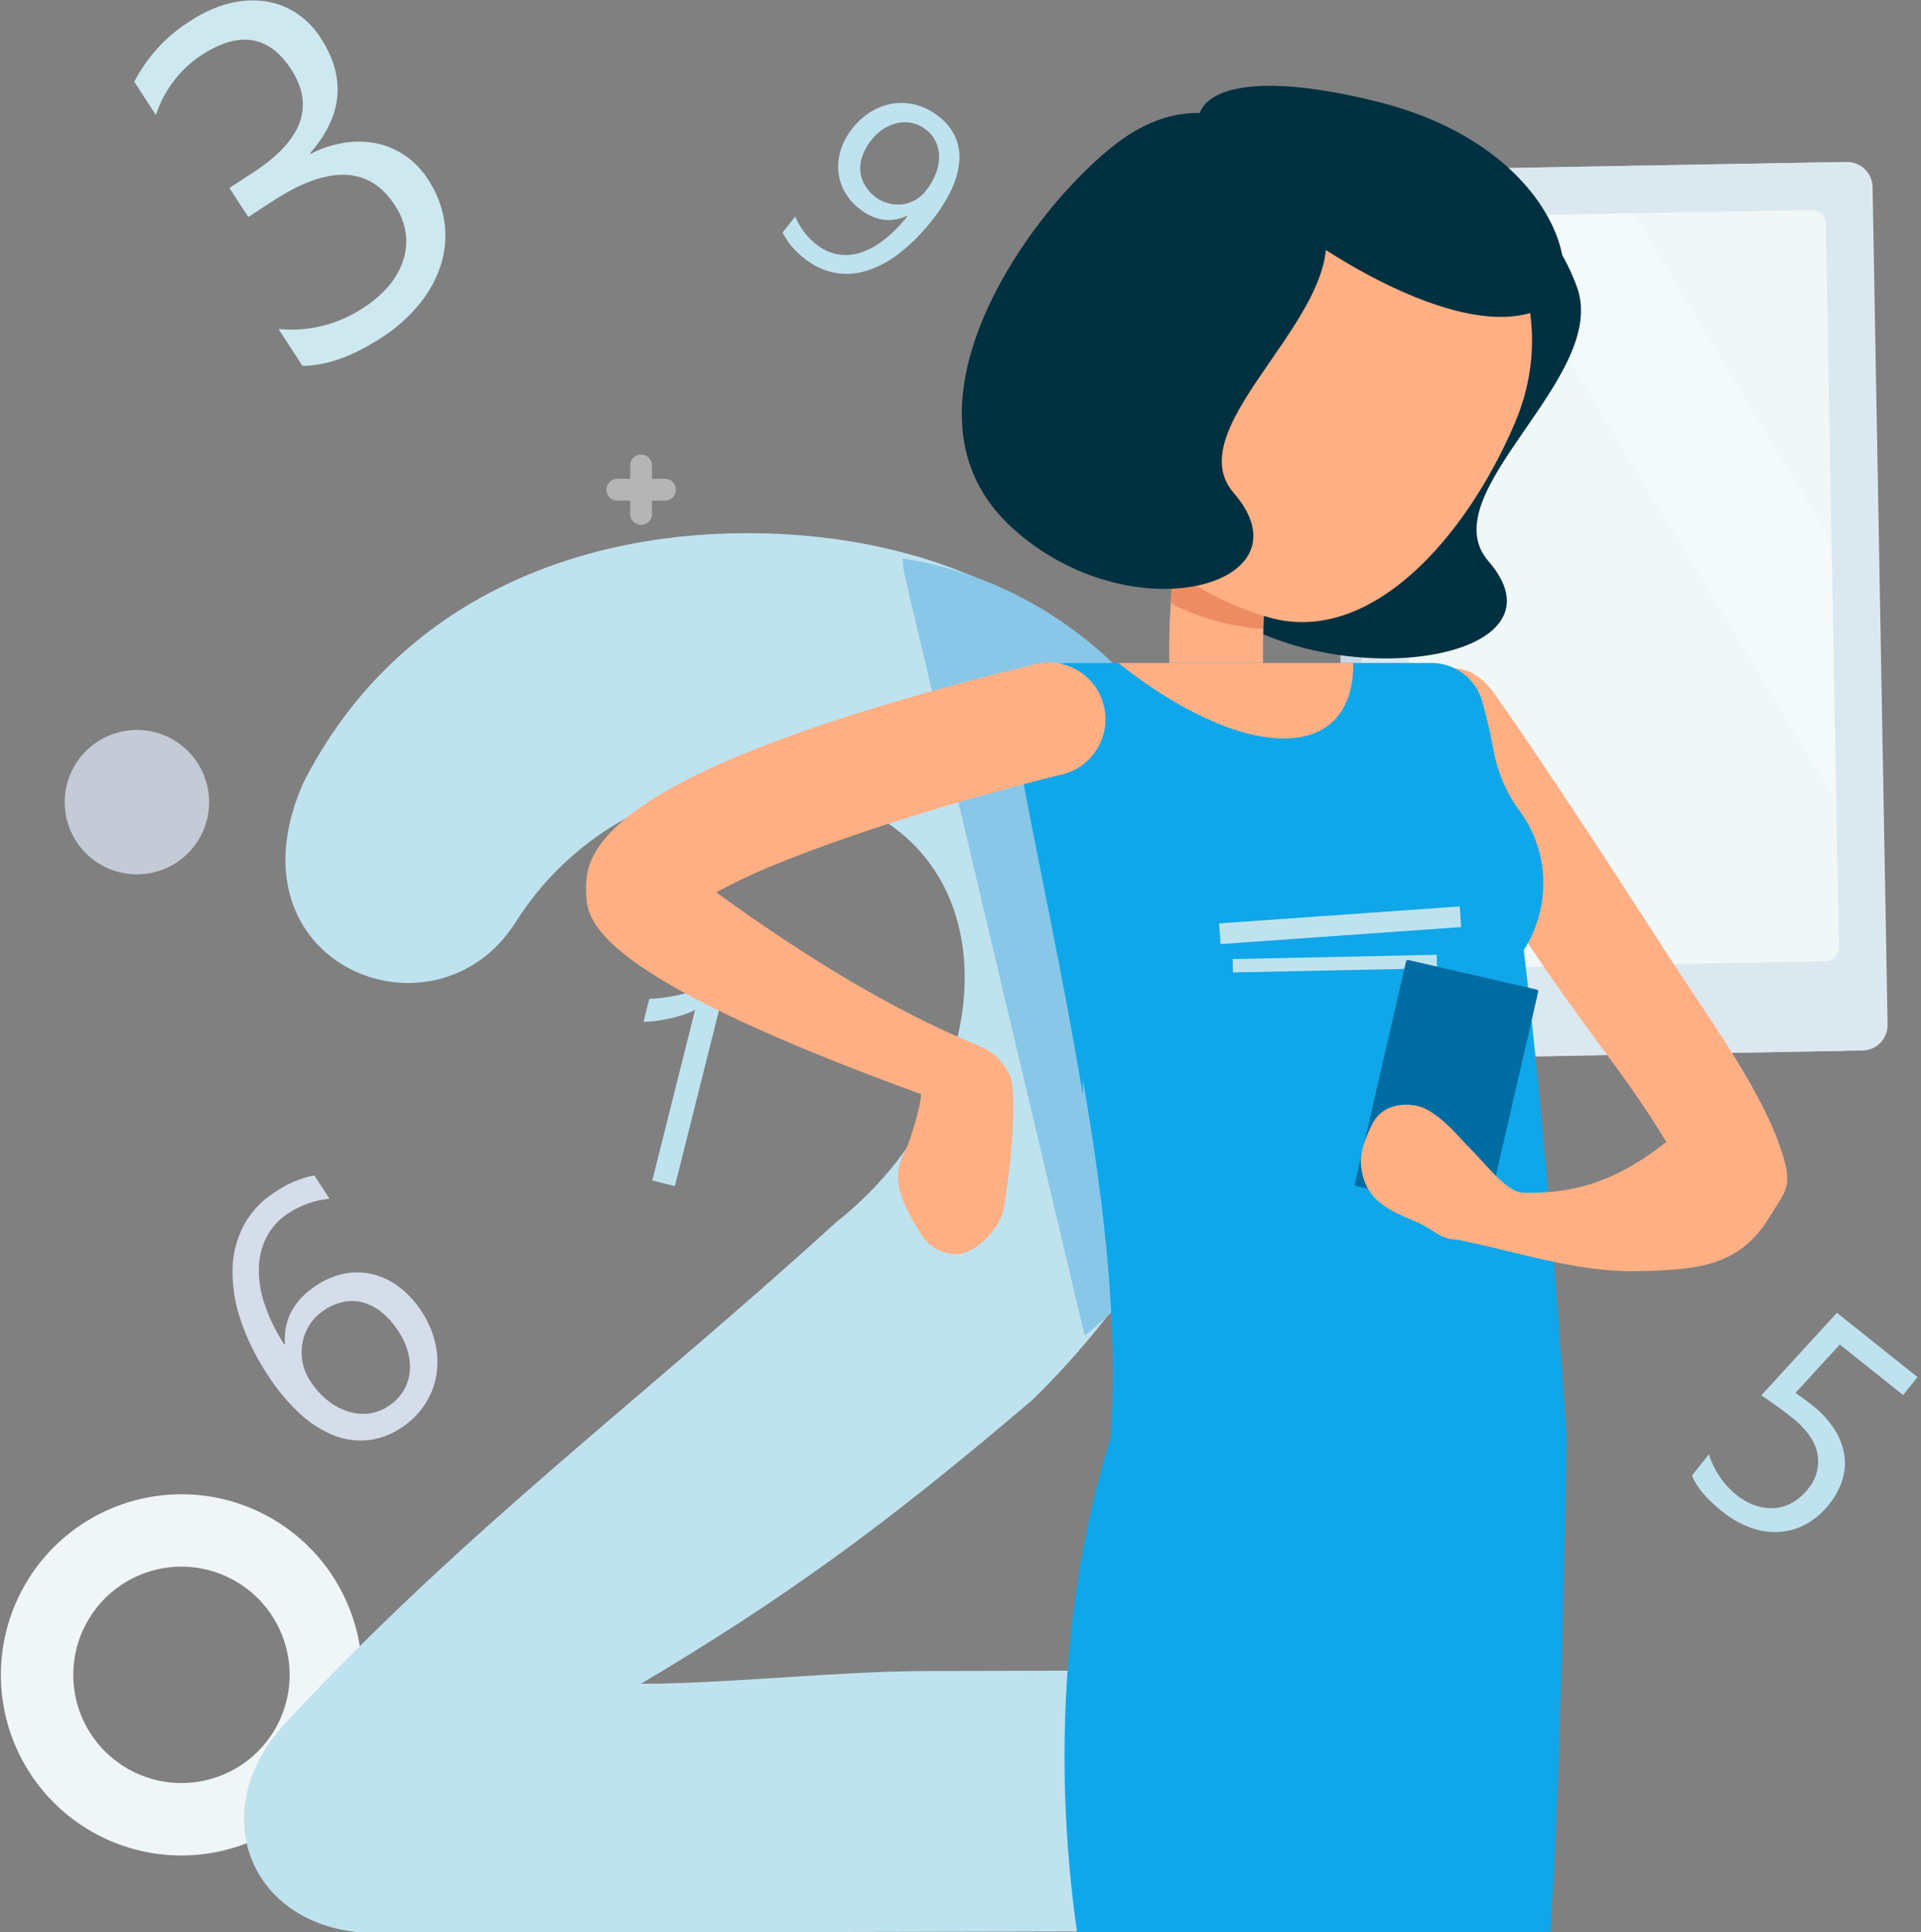
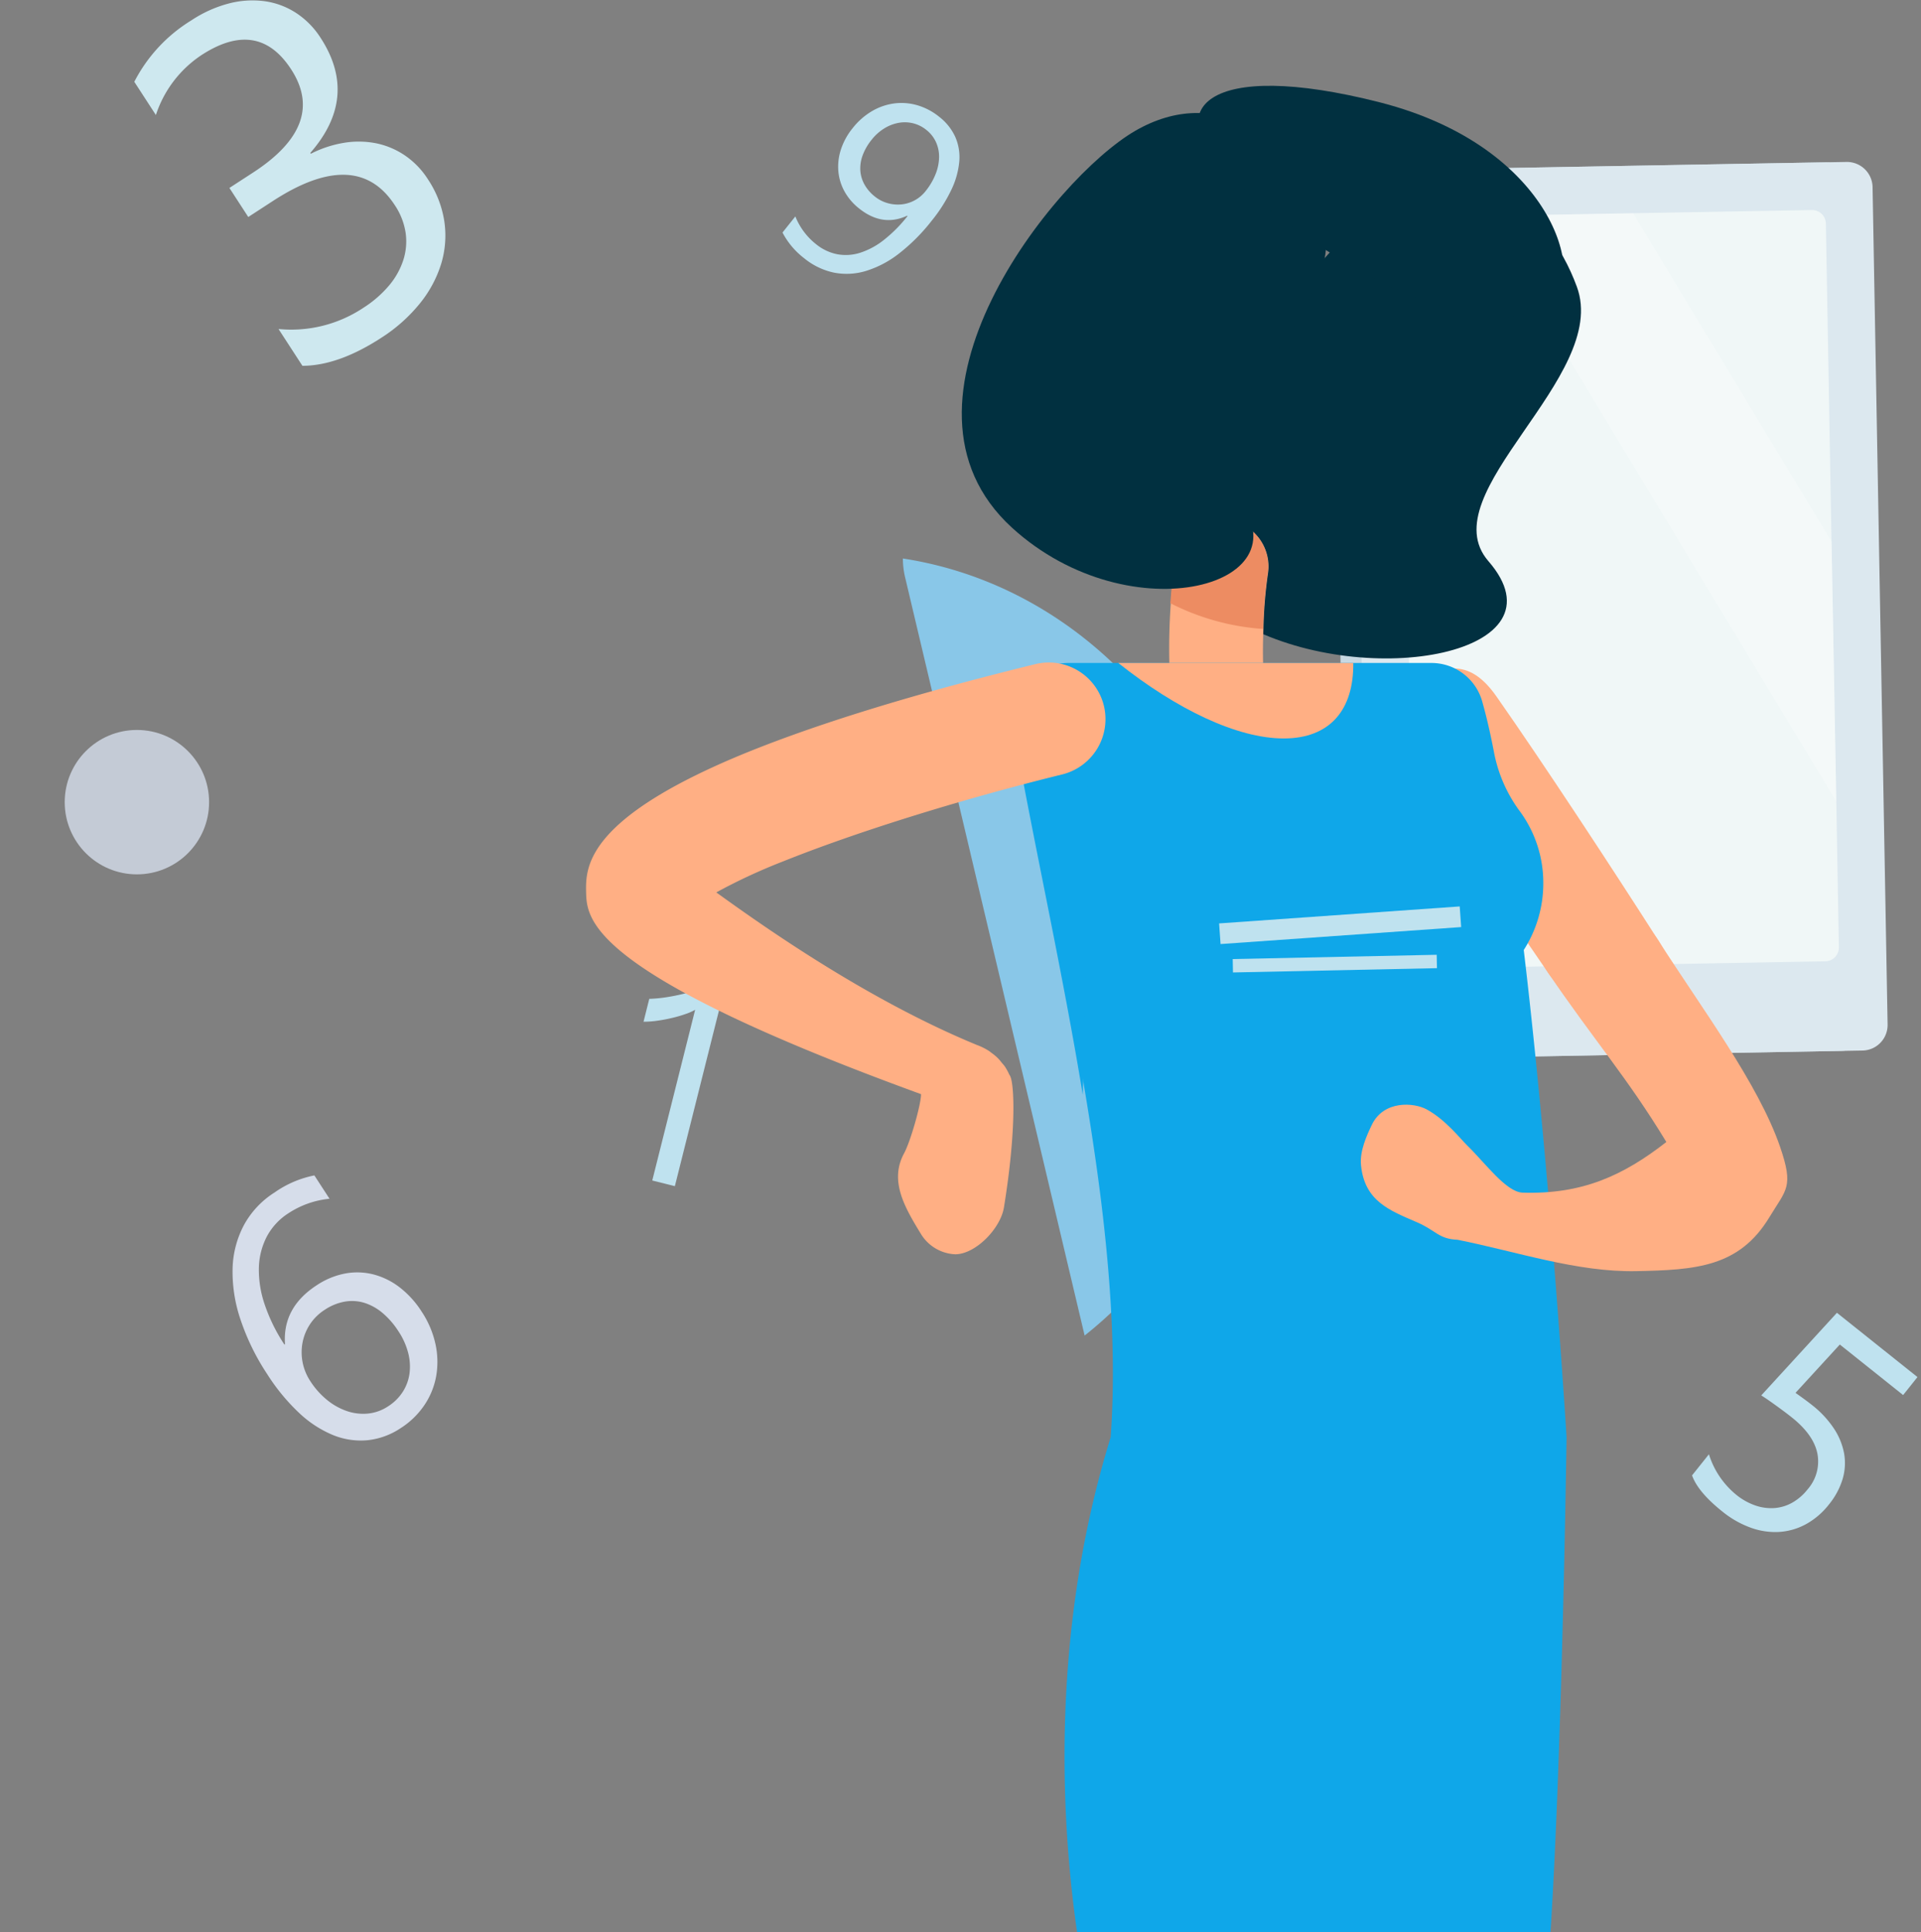
<svg xmlns="http://www.w3.org/2000/svg" width="350" height="352" viewBox="0 0 350 352">
  <rect x="0" y="0" width="350" height="352" fill="#808080" stroke="none" />
  <g clip-path="url(#Сгруппировать 5452__clip0_10_64)">
    <path d="m337.335 34.154 2.743 152.556a4.65 4.65 0 0 1-2.797 4.353 4.656 4.656 0 0 1-1.775.386l-85.308 1.53a4.65 4.65 0 0 1-4.353-2.796 4.661 4.661 0 0 1-.386-1.776l-2.743-152.556a4.669 4.669 0 0 1 4.572-4.75l85.311-1.531a4.667 4.667 0 0 1 4.736 4.584Z" fill="#C7D8E2" />
    <path d="m341.176 34.08 2.739 152.564a4.665 4.665 0 0 1-2.796 4.352 4.652 4.652 0 0 1-1.775.386l-85.308 1.53a4.653 4.653 0 0 1-4.739-4.571l-2.743-152.557a4.667 4.667 0 0 1 4.574-4.75l85.309-1.531a4.668 4.668 0 0 1 4.739 4.577Z" fill="#DCE8EF" />
    <path d="m332.668 40.728 1.029 57.952.006.016.863 47.299.007.018.371 21.488.095 5.066a2.52 2.52 0 0 1-.704 1.796 2.487 2.487 0 0 1-.808.559c-.304.132-.63.202-.961.206l-72.322 1.298a2.513 2.513 0 0 1-2.365-1.506 2.507 2.507 0 0 1-.212-.961l-2.365-131.843a2.515 2.515 0 0 1 2.318-2.557.48.48 0 0 1 .172-.004l72.3-1.29a2.507 2.507 0 0 1 2.576 2.463Z" fill="#F0F7F7" />
    <path d="M262.633 36.931a1.785 1.785 0 0 1-1.808-1.75 1.782 1.782 0 0 1 1.751-1.808 1.782 1.782 0 0 1 1.807 1.75 1.782 1.782 0 0 1-1.75 1.808Z" fill="#C7D8E2" />
    <path opacity=".3" d="m333.697 98.678.006.017.863 47.299L270.11 39.336l27.428-.486 36.159 59.828Z" fill="white" />
    <path d="M24.943 159.285c7.264 0 13.153-5.889 13.153-13.153s-5.889-13.153-13.153-13.153-13.153 5.889-13.153 13.153 5.889 13.153 13.153 13.153Z" fill="#C4CBD6" />
-     <path d="M118.792 91.206v2.429a1.986 1.986 0 1 1-3.975 0v-2.429h-2.425a1.99 1.99 0 0 1 0-3.977h2.431v-2.427a1.986 1.986 0 0 1 3.393-1.405c.373.372.582.878.582 1.405v2.427h2.427a1.99 1.99 0 0 1 0 3.977h-2.433Z" fill="#B5B5B5" />
-     <path d="M33.055 338.018a32.903 32.903 0 0 1-30.39-20.316 32.9 32.9 0 1 1 63.299-12.584 32.936 32.936 0 0 1-32.909 32.9Zm0-52.612a19.709 19.709 0 1 0 19.716 19.708 19.73 19.73 0 0 0-19.716-19.711v.003Z" fill="#F0F6F7" />
-     <path d="M152.31 222.687c33.822-26.6 33.335-79.629-16.386-79.518-15.837.038-32.389 9.649-41.934 24.773-14.679 23.234-53.387 7.855-38.728-25.325 16.5-32.449 48.513-45.413 80.557-45.486 87.288-.2 122.115 89.591 52.29 157.887-26.834 22.895-45.221 36.2-71.336 51.724 16.207-.036 35.723-2.289 51.927-2.325l42.724-.1c28.359-.064 32.151 47.44.107 47.511l-142.9.324c-22.834.051-32.093-22.026-16.293-38.634 33.064-35.434 64.318-58.339 99.972-90.831Z" fill="#BFE2EF" />
    <path d="M227.49 179.812c0 26.031-11.755 49.124-29.874 63.492l-32.713-138.153a14.862 14.862 0 0 1-.4-3.407c35.613 5.472 62.987 38.34 62.987 78.068Z" fill="#89C7E8" />
    <path d="M333.221 274.083a13.685 13.685 0 0 1-4.154 3.57 11.77 11.77 0 0 1-4.846 1.423 13 13 0 0 1-5.211-.76 17.77 17.77 0 0 1-5.21-2.961c-2.951-2.355-4.789-4.547-5.514-6.575l3.074-3.851a15.465 15.465 0 0 0 4.958 7.363 11.474 11.474 0 0 0 3.516 1.973 8.85 8.85 0 0 0 3.488.465 7.76 7.76 0 0 0 3.241-.996 9.497 9.497 0 0 0 2.766-2.399 7.693 7.693 0 0 0 1.796-6.519c-.451-2.279-1.997-4.473-4.638-6.581a54.113 54.113 0 0 0-1.368-1.056 107.393 107.393 0 0 0-2.907-2.101 30.236 30.236 0 0 0-1.317-.869l13.788-15.052 14.674 11.71-2.614 3.276-11.533-9.204-8.075 8.807a89.42 89.42 0 0 1 1.568 1.123c.549.402 1.031.768 1.443 1.098a18.253 18.253 0 0 1 3.986 4.268 12.253 12.253 0 0 1 1.865 4.586 10.157 10.157 0 0 1-.3 4.689 13.539 13.539 0 0 1-2.476 4.573Z" fill="#BFE2EF" />
    <path d="M77.975 32.674a18.982 18.982 0 0 1 2.975 7.624 17.7 17.7 0 0 1-.558 7.727 21.588 21.588 0 0 1-3.91 7.277 29.3 29.3 0 0 1-7.04 6.251c-5.205 3.38-9.985 5.077-14.341 5.09l-4.354-6.704a23.723 23.723 0 0 0 15.46-3.866 20.483 20.483 0 0 0 4.69-4.075 13.8 13.8 0 0 0 2.6-4.669c.508-1.605.644-3.305.399-4.97a12.338 12.338 0 0 0-1.95-4.96c-4.633-7.135-12.027-7.405-22.183-.81l-4.529 2.942-3.437-5.294 4.3-2.793c8.987-5.836 11.305-12.106 6.952-18.808-4.023-6.195-9.462-7.067-16.318-2.615a20.877 20.877 0 0 0-8.329 10.934L24.47 14.9A28.294 28.294 0 0 1 34.854 3.716 22.746 22.746 0 0 1 41.678.638 16.96 16.96 0 0 1 48.17.213c2.044.277 4.001 1 5.735 2.118a15.138 15.138 0 0 1 4.523 4.589c4.666 7.185 4.036 14.164-1.89 20.936l.1.152a20.544 20.544 0 0 1 6.019-1.987 16.36 16.36 0 0 1 5.843.077 14.474 14.474 0 0 1 5.244 2.2 15.004 15.004 0 0 1 4.23 4.376Z" fill="#CEE8EF" />
    <path d="m122.956 216.09-4.116-1.034 7.813-31.098a9.816 9.816 0 0 1-1.667.742 23.55 23.55 0 0 1-2.364.701c-.862.21-1.76.385-2.693.524-.887.136-1.783.205-2.68.207l1.047-4.17a24.847 24.847 0 0 0 3.129-.294c1.12-.173 2.236-.4 3.347-.681 1.111-.281 2.174-.6 3.19-.959a22.69 22.69 0 0 0 2.684-1.127l1.552.39-9.242 36.799Zm46.781-175.861a34.152 34.152 0 0 1-5.96 5.973 18.716 18.716 0 0 1-6.013 3.16 12.072 12.072 0 0 1-5.839.298 12.694 12.694 0 0 1-5.427-2.63 14.1 14.1 0 0 1-3.929-4.67l2.341-2.934a12.192 12.192 0 0 0 3.752 5.04 8.825 8.825 0 0 0 3.842 1.842 8.599 8.599 0 0 0 4.161-.245 13.69 13.69 0 0 0 4.328-2.316 25.452 25.452 0 0 0 4.359-4.388l-.078-.063c-2.987 1.392-5.902.953-8.745-1.316a10.301 10.301 0 0 1-2.675-3.13 9.27 9.27 0 0 1-1.115-3.704 10.089 10.089 0 0 1 .484-3.944 12.167 12.167 0 0 1 2.122-3.848 12.617 12.617 0 0 1 3.54-3.114 10.818 10.818 0 0 1 4.059-1.399 10.278 10.278 0 0 1 4.201.337c1.45.43 2.8 1.143 3.972 2.099a9.775 9.775 0 0 1 2.932 3.671 9.18 9.18 0 0 1 .728 4.477 15.012 15.012 0 0 1-1.439 5.136 28.095 28.095 0 0 1-3.601 5.668Zm-1.117-5.39c.775-.948 1.4-2.008 1.852-3.145a8.741 8.741 0 0 0 .626-3.067 6.4 6.4 0 0 0-.573-2.753 5.992 5.992 0 0 0-1.747-2.204 6.21 6.21 0 0 0-2.403-1.206 6.33 6.33 0 0 0-2.64-.086 7.545 7.545 0 0 0-2.614 1.011 8.784 8.784 0 0 0-2.305 2.064 10.022 10.022 0 0 0-1.646 2.85 6.815 6.815 0 0 0-.421 2.77c.062.898.323 1.77.764 2.553a7.38 7.38 0 0 0 1.888 2.18 6.49 6.49 0 0 0 2.331 1.202 6.81 6.81 0 0 0 2.511.228 6.391 6.391 0 0 0 4.378-2.397h-.001Z" fill="#BFE2EF" />
    <path d="M76.834 238.957a17.385 17.385 0 0 1 2.506 5.901 15.17 15.17 0 0 1 .128 5.845 13.741 13.741 0 0 1-2.15 5.278 14.811 14.811 0 0 1-4.306 4.182 13.373 13.373 0 0 1-6.11 2.213 13.4 13.4 0 0 1-6.287-.969 20.321 20.321 0 0 1-6.163-4.054 36.61 36.61 0 0 1-5.752-6.996 42.266 42.266 0 0 1-4.908-10.051 26.982 26.982 0 0 1-1.413-9.264 17.8 17.8 0 0 1 2.077-7.883 16.17 16.17 0 0 1 5.561-5.914 18.99 18.99 0 0 1 7.26-3.116l2.762 4.253a16.538 16.538 0 0 0-7.435 2.607 11.407 11.407 0 0 0-3.98 4.263 13 13 0 0 0-1.457 5.685 19.41 19.41 0 0 0 1.058 6.706 31.45 31.45 0 0 0 3.592 7.302l.11-.071c-.315-4.45 1.613-8.03 5.785-10.739a14.076 14.076 0 0 1 5.217-2.143c1.71-.313 3.468-.25 5.152.185a13.316 13.316 0 0 1 4.75 2.357 17.378 17.378 0 0 1 4.003 4.423Zm-4.239 3.572a14.62 14.62 0 0 0-2.927-3.366 9.587 9.587 0 0 0-3.313-1.827 7.674 7.674 0 0 0-3.55-.21 9.616 9.616 0 0 0-3.638 1.485 9.038 9.038 0 0 0-2.694 2.645 9.21 9.21 0 0 0-1.348 3.316 9.532 9.532 0 0 0 1.406 7.025 14.541 14.541 0 0 0 3.044 3.426 11.686 11.686 0 0 0 3.623 2.035 9.175 9.175 0 0 0 3.827.459 8.087 8.087 0 0 0 3.686-1.321 8.727 8.727 0 0 0 2.684-2.66 8.244 8.244 0 0 0 1.22-3.347 9.922 9.922 0 0 0-.254-3.756 13.025 13.025 0 0 0-1.764-3.907l-.001.003Z" fill="#D6DDEA" />
    <path d="M302.203 171.42c-8.322-13.021-20.935-32.252-29.557-44.549-4.826-6.887-9.254-5.612-14.502-2.966-5.248 2.647-5.703 9.776-2.794 14.208 8.013 12.208 19.292 28.202 26.7 39.091 8.454 12.422 27.999 6.49 20.153-5.784Z" fill="#FFAF84" />
    <path d="M287.307 52.26c6.042 16.468-26.848 37.598-16.125 49.967 14.623 16.849-21.829 23.589-44.262 11.767-28.498-15.014 11.529-69.183 26.346-77.73 14.816-8.549 28.497.873 34.041 15.995Z" fill="#013040" />
    <path d="M219.118 146.575c7.316 11.608 8.633 13.8 8.731 13.949a8.494 8.494 0 0 0 5.227 3.998 8.508 8.508 0 0 0 6.514-.931 8.493 8.493 0 0 0 3.898-5.303 8.515 8.515 0 0 0-1.056-6.495s-1.122-1.9-8.926-14.291c-3.073-4.877-3.658-14.681-3.317-22.924.069-3.395.347-6.783.83-10.144a8.529 8.529 0 1 0-16.876-2.487c-.146.878-.537 3.853-.829 7.95-.683 9.901-.683 26.435 5.804 36.678Z" fill="#FFAF84" />
    <path d="M213.242 109.896a43.709 43.709 0 0 0 16.876 4.682c.069-3.395.346-6.783.829-10.145a8.54 8.54 0 0 0-.166-3.324 8.545 8.545 0 0 0-3.894-5.24 8.526 8.526 0 0 0-9.465.475 8.529 8.529 0 0 0-3.351 5.602c-.146.878-.54 3.853-.829 7.95Z" fill="#ED8C62" />
-     <path d="M276.042 76.97c-8.913 20.995-26.466 40.883-45.009 35.457-26.599-7.788-42.511-33.77-36.219-57.235a44.004 44.004 0 0 1 53.892-31.104c23.464 6.291 36.827 30.48 27.336 52.883Z" fill="#FFAF84" />
    <path d="M185.046 132.137c.2 1.219.439 2.487.683 3.756 3.512 19.51 8.438 41.556 12.047 63.553a527.007 527.007 0 0 1 1.9 12.291c2.487 17.51 3.8 34.63 2.683 50.091-17.461 56.481-2.292 109.6-2.292 109.6l80.039 3.365c4-17.022 5.316-112.961 5.316-112.961s-2.926-47.8-7.8-88.769a22.437 22.437 0 0 0 3.561-12.145 21.977 21.977 0 0 0-4.487-13.413 26.38 26.38 0 0 1-4.536-10.682c-.634-3.268-1.317-6.243-2.049-8.828a9.62 9.62 0 0 0-9.413-7.219h-66.044a9.748 9.748 0 0 0-7.44 3.451 9.737 9.737 0 0 0-2.168 7.91Z" fill="#0FA7E9" />
    <path d="M185.23 135.89c3.512 19.51 8.438 41.556 12.047 63.553.78-25.9.878-52.188.878-64.675.01-1.066-.105-2.13-.341-3.17l-4.292-.1a9.566 9.566 0 0 0-8.292 4.392Z" fill="#0FA7E9" />
    <path d="M240.893 39.823c6.042 16.469-26.848 37.598-16.125 49.967 14.624 16.851-18.758 26.078-40.386 6.344-25.028-22.871 7.65-63.754 22.467-72.306 14.818-8.552 28.501.873 34.044 15.995Z" fill="#013040" />
    <path d="M224.077 32.13c14.572 13.654 44.711 32.34 58.486 23.157 6.523-4.364.661-28.46-31.089-36.623-31.716-8.096-40.383 1.247-27.397 13.467Z" fill="#013040" />
    <path d="M203.74 120.773c10.682 8.487 21.7 13.754 30.142 13.754 8.487 0 12.779-5.268 12.681-13.754H203.74Z" fill="#FFAF84" />
    <path d="m222.116 168.222.266 3.762 43.839-3.094-.266-3.762-43.839 3.094Zm39.695 8.154-.049-2.439-37.166.78.049 2.439 37.166-.78Z" fill="#BFE2EF" />
    <path d="M201.119 128.546a10.336 10.336 0 0 0-8.499-7.739 10.317 10.317 0 0 0-4.032.193c-24.962 6.127-42.3 11.8-54.386 16.858-27.758 11.7-27.516 20.354-27.413 24.82.135 5.051 1.118 14.816 61.018 36.648.041 1.717-1.893 8.578-3.088 10.783-2.721 5.026.107 9.838 3.088 14.712a7.697 7.697 0 0 0 6.231 3.676c3.677 0 8.246-4.652 8.876-8.536 2.268-13.964 1.876-22.172 1.187-23.809l-.014-.028-.017-.048c-.062-.142-.156-.26-.221-.4a10.39 10.39 0 0 0-.751-1.364c-.18-.267-.4-.492-.6-.734a8.806 8.806 0 0 0-.682-.8c-.4-.389-.832-.745-1.291-1.063-.076-.055-.142-.125-.221-.177a10.574 10.574 0 0 0-2.264-1.149c-20.271-8.342-39.22-21.832-47.535-27.814a103.125 103.125 0 0 1 12.151-5.642c12.842-5.158 31.639-11.112 50.886-15.854a10.379 10.379 0 0 0 7.577-12.533Z" fill="#FFAF84" />
-     <path d="m256.18 175.155-9.33 40.502a.35.35 0 0 0 .263.421l23.389 5.387a.35.35 0 0 0 .42-.263l9.33-40.502a.35.35 0 0 0-.263-.421l-23.389-5.388a.351.351 0 0 0-.42.264Z" fill="#006CA2" />
    <path d="M324.328 208.933c-3.949-11.504-14.292-25.267-22.139-37.54-8.322-13.022-27.561-5.106-20.153 5.783 8.454 12.422 14.37 19.008 21.568 30.865-7.839 6.117-15.338 9.567-26.191 9.228-2.983-.088-6.799-5.394-10.075-8.58-1.281-1.247-3.92-4.671-7.363-6.567-2.34-1.293-7.918-1.738-10.074 2.874-.877 1.853-2.184 4.684-1.933 7.259.646 6.587 5.246 8.268 10.21 10.415 3.479 1.507 3.911 3.035 7.378 3.182 10.625 2.107 21.728 5.933 32.575 5.717 10.847-.215 18.762-.743 24.259-9.842 3.071-5.084 4.462-5.436 1.938-12.794Z" fill="#FFAF84" />
  </g>
  <defs>
    <clipPath id="Сгруппировать 5452__clip0_10_64">
      <path fill="white" d="M0 0h350v352H0z" />
    </clipPath>
  </defs>
</svg>